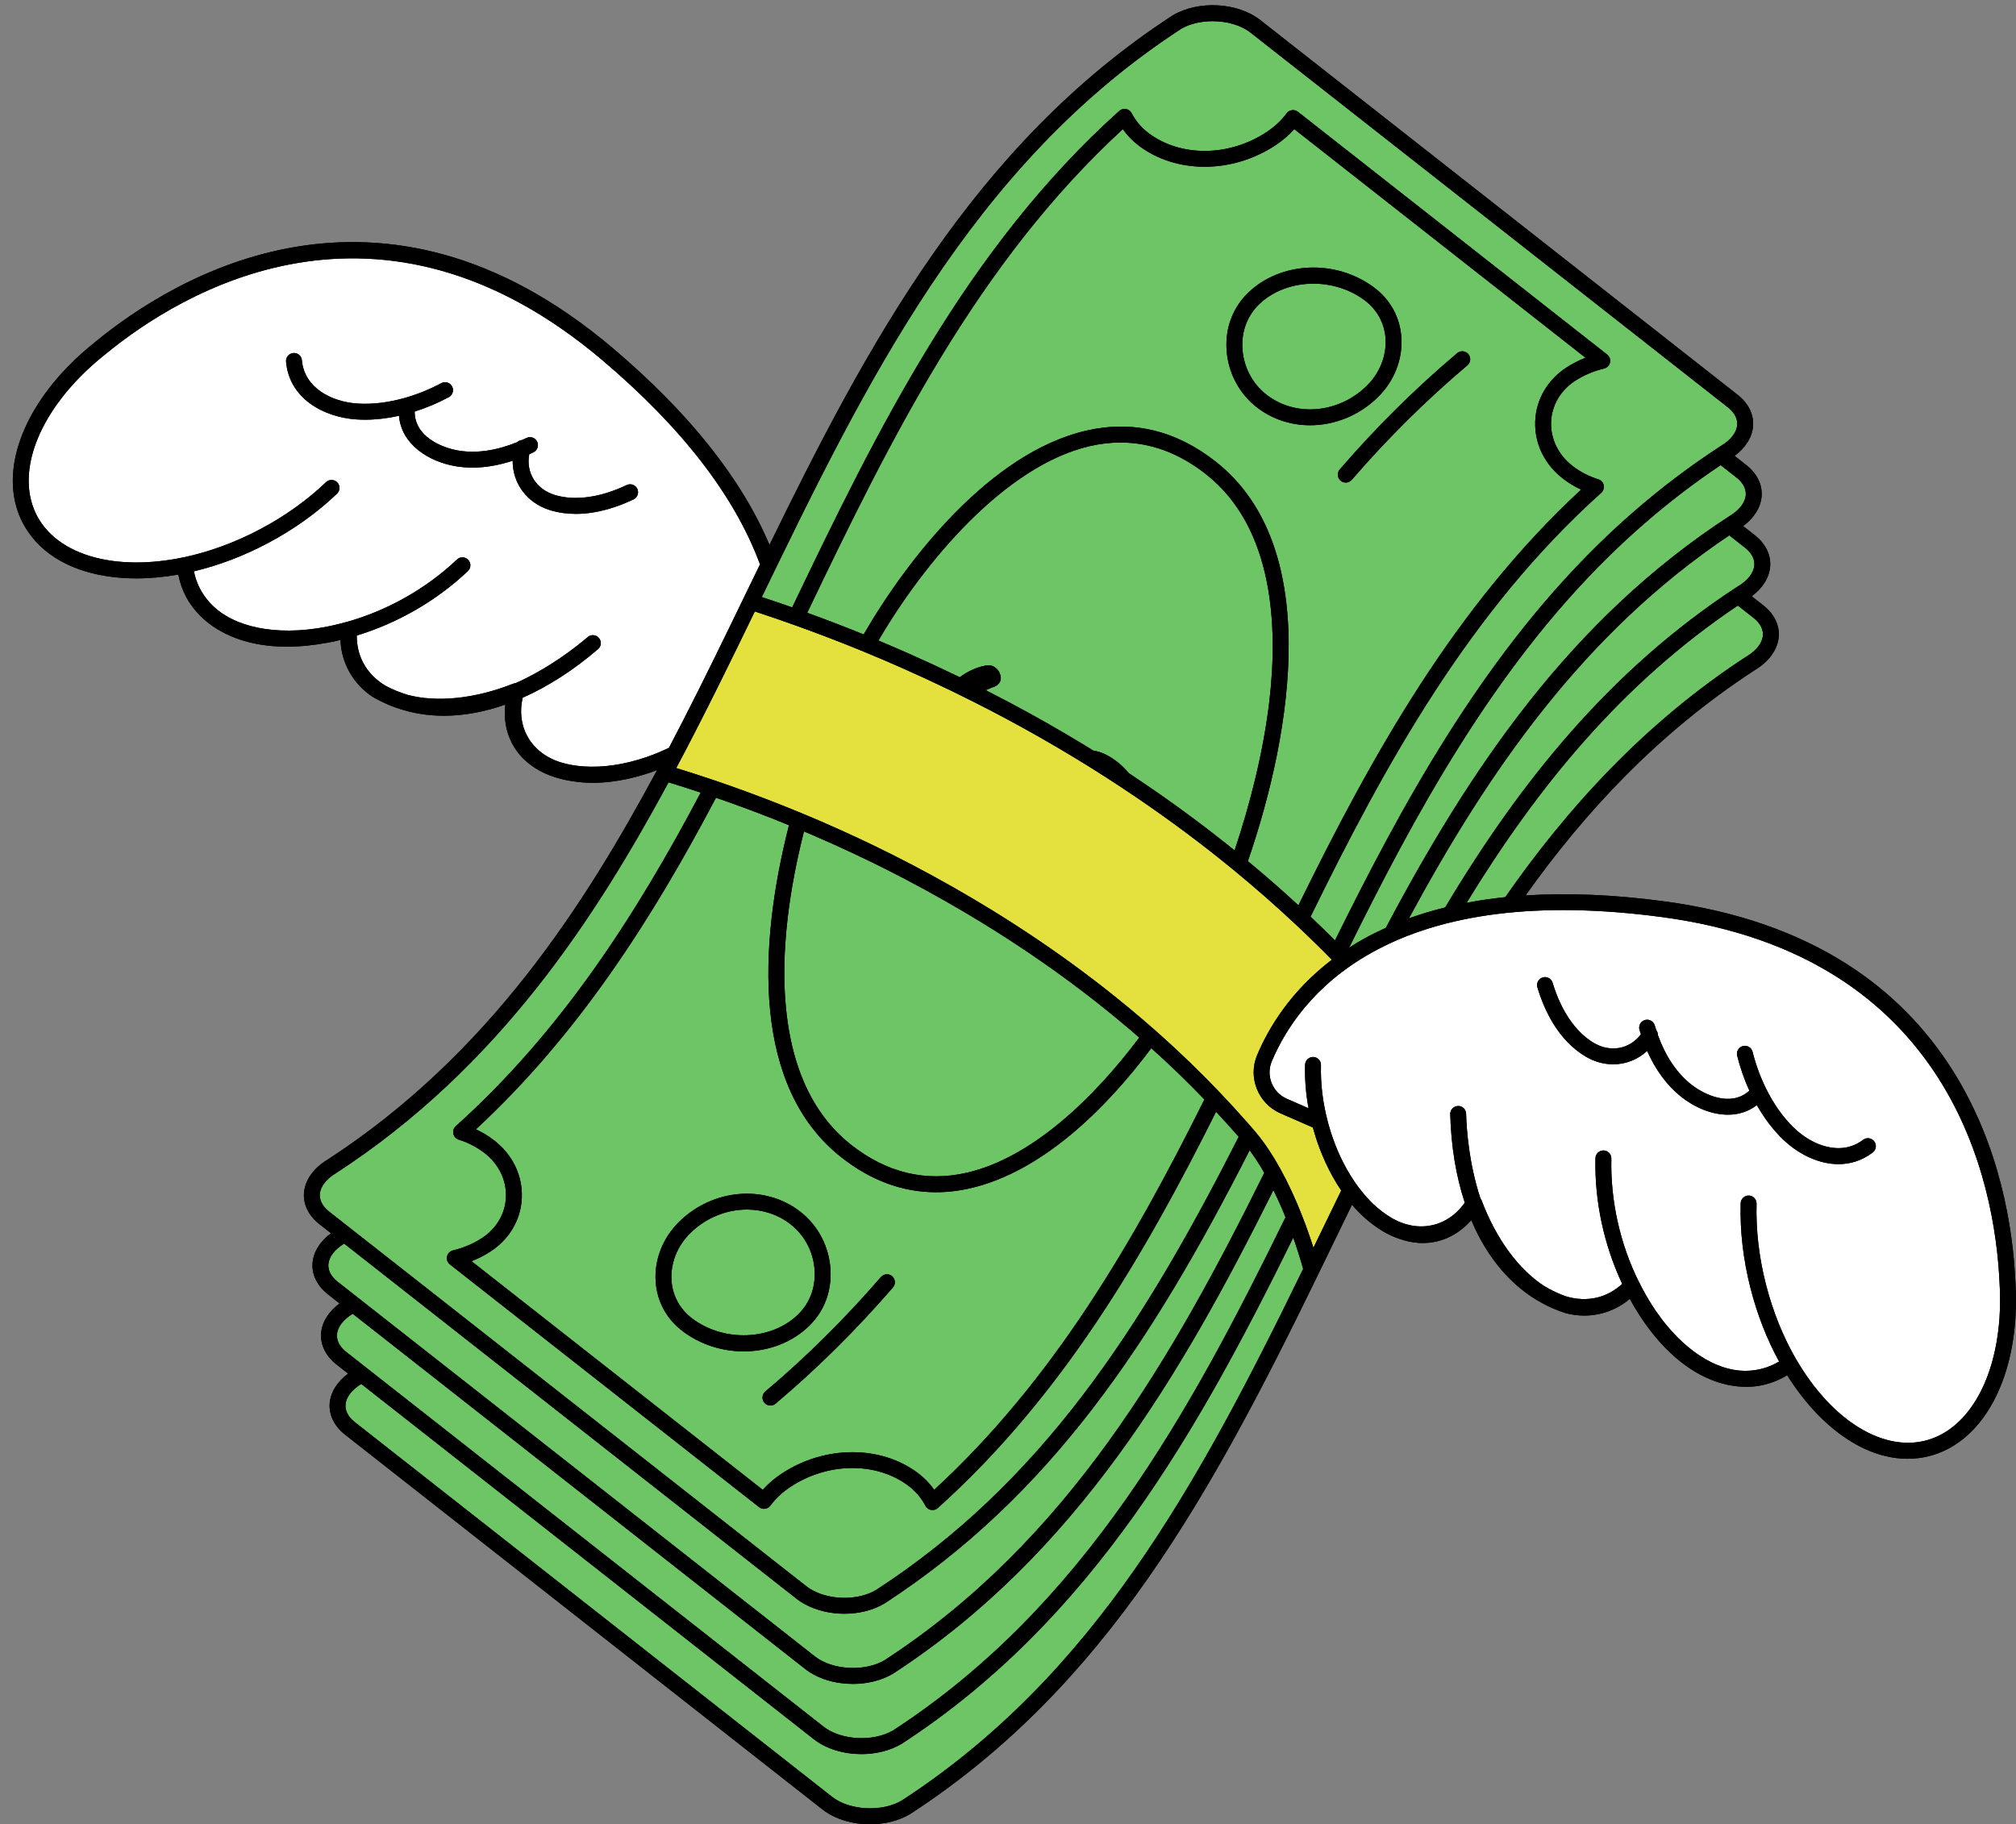
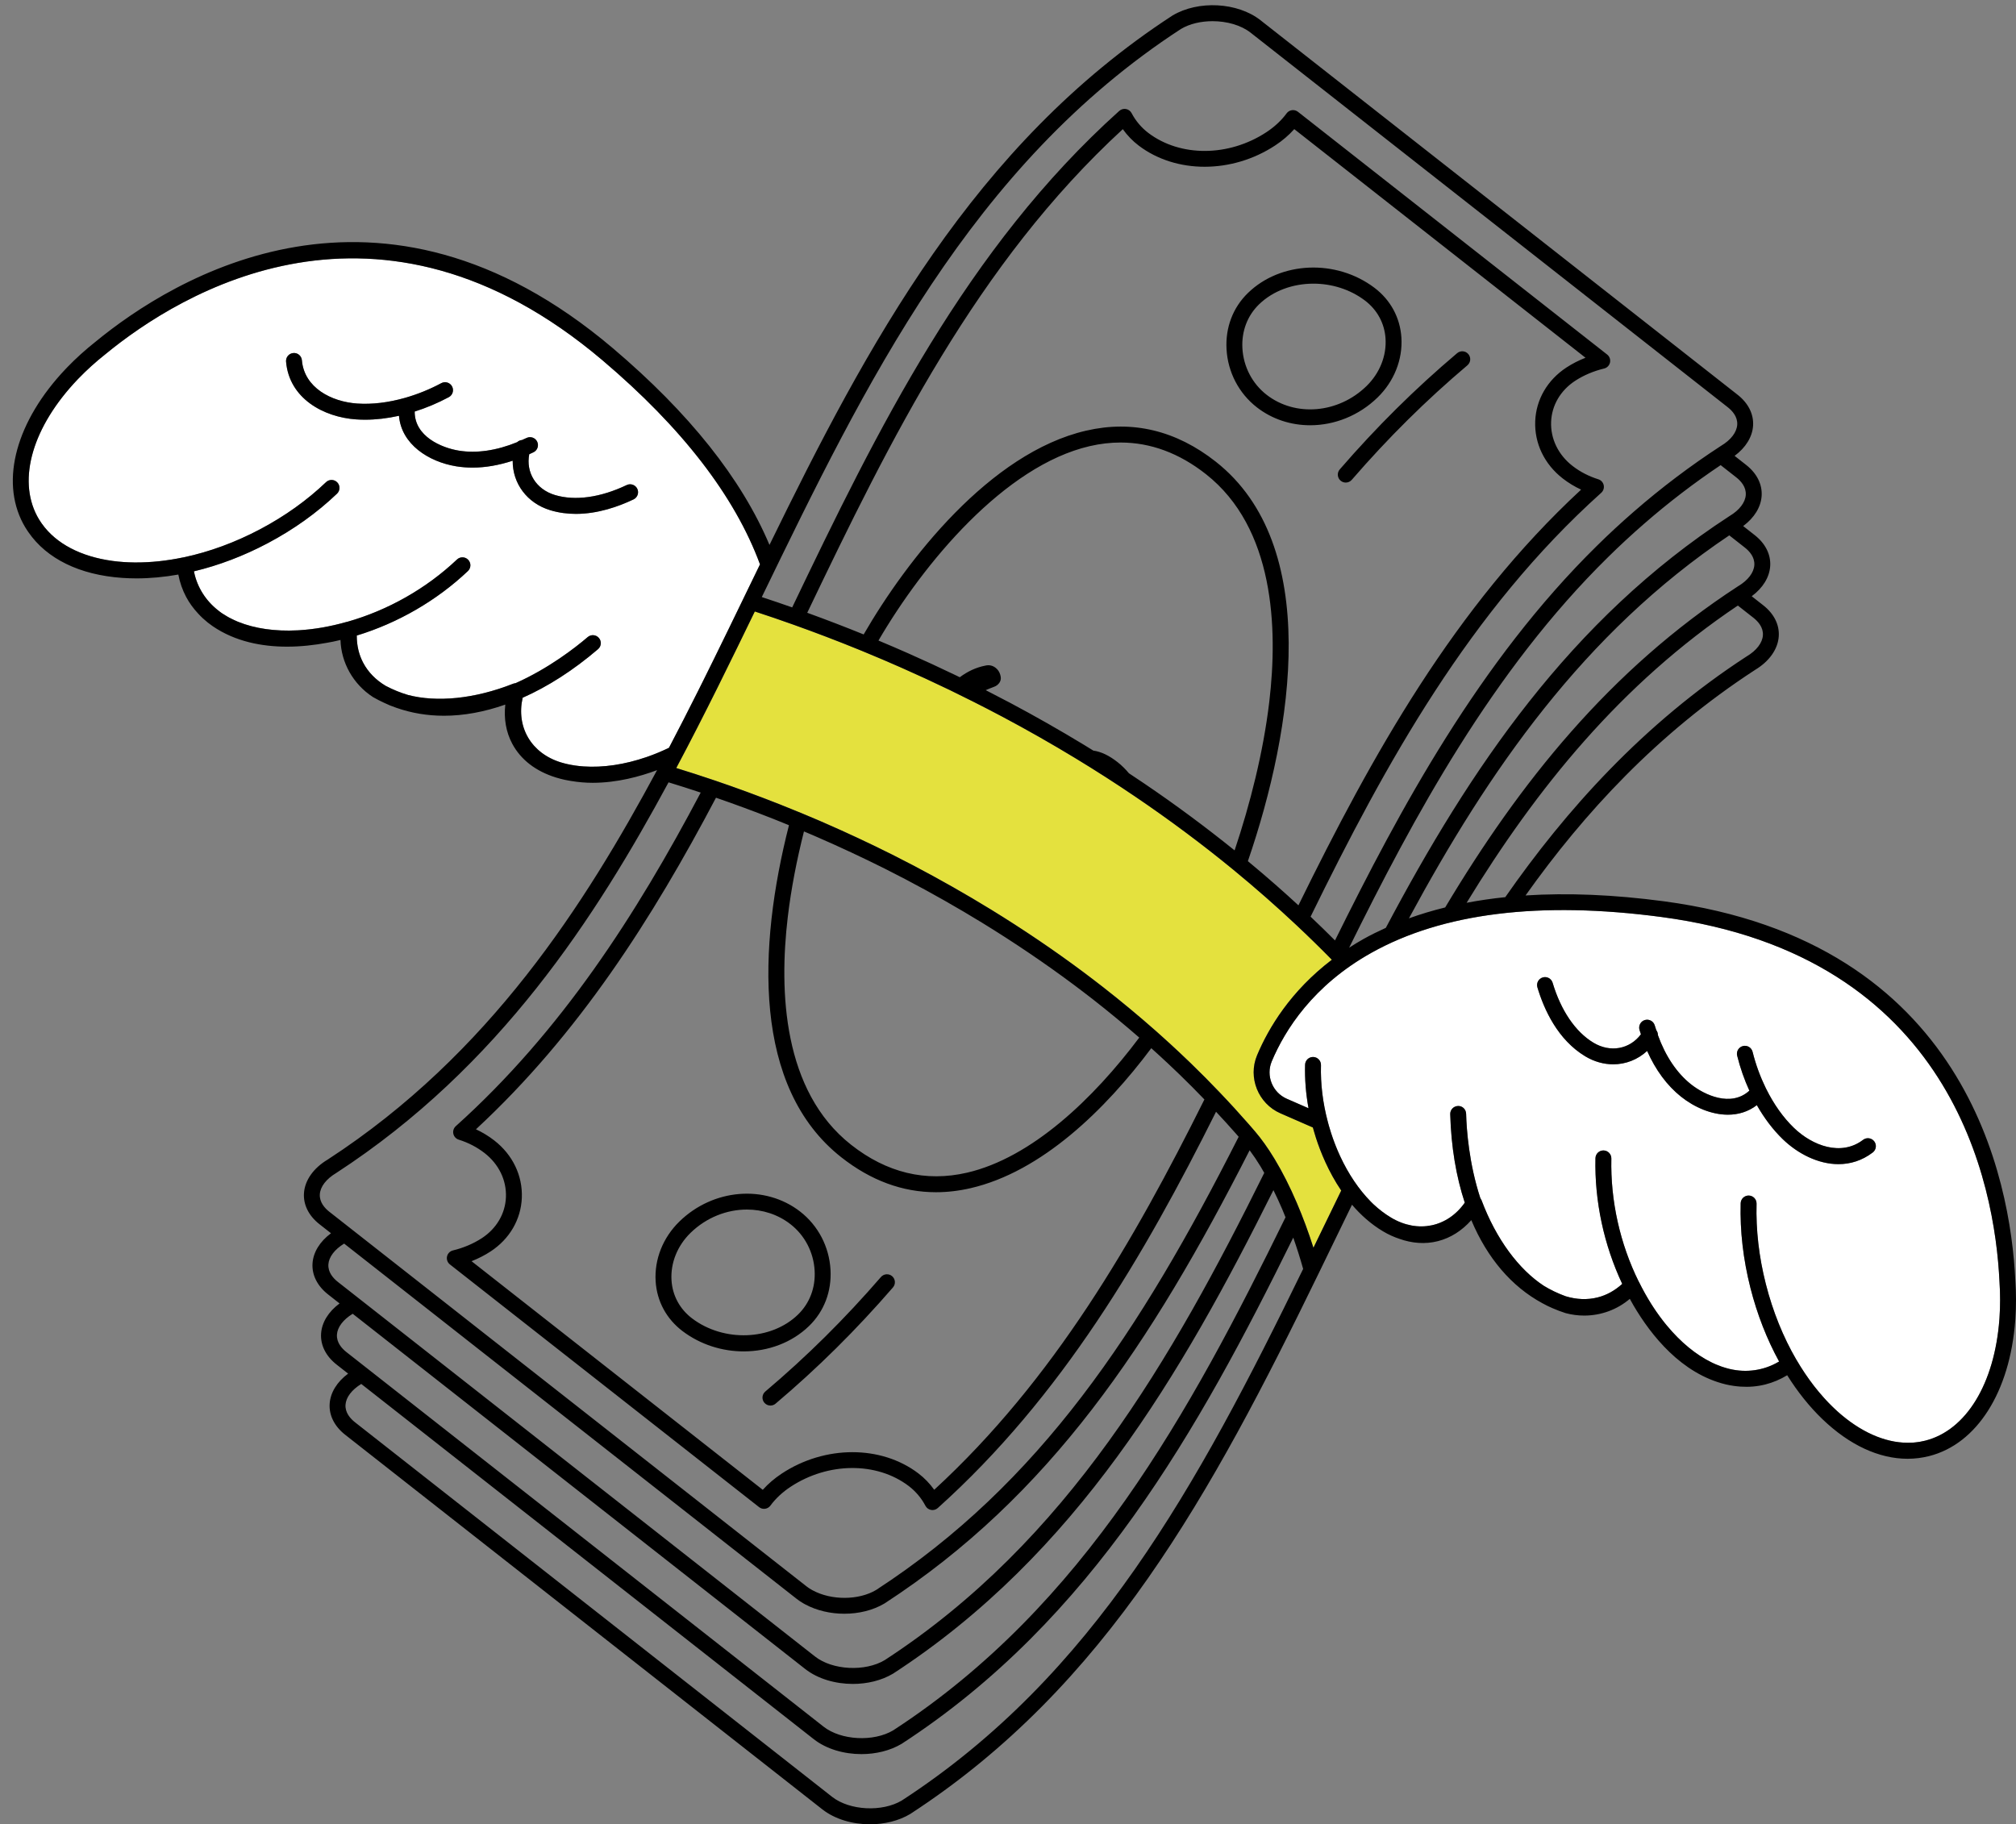
<svg xmlns="http://www.w3.org/2000/svg" height="455.3" preserveAspectRatio="xMidYMid meet" version="1.0" viewBox="-3.2 -1.3 503.2 455.3" width="503.2" zoomAndPan="magnify">
  <rect x="-3.2" y="-1.3" width="503.2" height="455.3" fill="#808080" stroke="none" />
  <g id="change1_1">
-     <path d="M499.844,327.846c-0.02,0.319-0.033,0.487-0.033,0.487c-1.342,17.839-9.573,30.804-21.479,33.824c0,0-0.001,0-0.001,0 c-1.772,0.45-3.576,0.671-5.396,0.672c-7.118,0-14.495-3.398-21.253-9.889c-3.245-3.117-6.197-6.82-8.795-10.963 c-1.713,1.045-3.534,1.816-5.437,2.298c-2.031,0.516-4.106,0.684-6.195,0.541c-0.015-0.001-0.029-0.002-0.044-0.003 c-0.289-0.02-0.578-0.045-0.867-0.077c-0.265-0.027-0.529-0.061-0.794-0.099c-0.022-0.003-0.043-0.006-0.065-0.01 c-0.643-0.093-1.286-0.208-1.927-0.362c-11.037-2.662-18.611-12.181-23.021-19.698c-0.32-0.546-0.627-1.1-0.932-1.656 c-3.148,2.687-7.192,4.174-11.377,4.174c-1.529,0-3.074-0.196-4.598-0.599c-0.033-0.009-0.066-0.018-0.098-0.029 c-1.11-0.356-2.191-0.767-3.246-1.228c-0.833-0.352-1.66-0.76-2.48-1.215c-7.744-4.171-13.803-11.327-17.764-20.751 c-2.354,2.65-5.188,4.446-8.354,5.249c-3.159,0.802-6.424,0.544-9.62-0.593c-1.367-0.455-2.73-1.069-4.069-1.867 c-3.035-1.81-5.589-4.123-7.736-6.634c-1.381,2.836-2.755,5.666-4.117,8.474c-1.39,2.865-2.779,5.73-4.173,8.593 c-26.766,54.987-52.915,103.101-101.984,135.011c-2.889,1.727-6.462,2.571-10.035,2.571c-4.38,0-8.762-1.267-11.896-3.725 l-38.699-30.381c-26.802-21.04-53.606-42.082-80.406-63.127c-2.681-2.106-4.056-4.852-3.872-7.732 c0.178-2.792,1.838-5.471,4.61-7.527l-2.875-2.257c-2.681-2.105-4.057-4.852-3.874-7.733c0.178-2.793,1.839-5.474,4.612-7.528 l-2.876-2.258c-2.681-2.105-4.057-4.852-3.874-7.733c0.178-2.793,1.839-5.474,4.612-7.528l-2.875-2.256 c-2.682-2.107-4.057-4.855-3.872-7.738c0.206-3.217,2.373-6.284,5.945-8.414c40.464-26.314,64.266-63.875,82.193-97.196 c-4.267,1.601-9.989,3.165-16.083,3.165c-1.791,0-3.613-0.157-5.439-0.466c-0.193-0.031-0.381-0.067-0.571-0.101 c-0.316-0.06-0.632-0.11-0.948-0.181c-0.716-0.154-1.405-0.34-2.078-0.543c-0.014-0.004-0.028-0.007-0.043-0.011 c-0.012-0.004-0.023-0.009-0.035-0.012c-5.028-1.538-8.832-4.439-10.976-8.485c-1.53-2.888-2.1-6.197-1.713-9.724 c-5.228,1.837-10.378,2.785-15.317,2.785c-4.127,0-8.102-0.663-11.86-1.98c-1.087-0.364-2.125-0.789-3.11-1.27 c-0.905-0.422-1.8-0.87-2.674-1.376c-0.029-0.016-0.058-0.035-0.087-0.053c-4.939-3.21-7.921-8.59-8.087-14.238 c-0.611,0.145-1.222,0.289-1.835,0.417c-0.345,0.072-0.72,0.133-1.076,0.201c-0.16,0.03-0.32,0.061-0.48,0.09 c-3.034,0.556-6.417,0.964-9.948,0.964c-6.256,0-12.902-1.252-18.548-5.102c-0.834-0.569-1.612-1.195-2.343-1.863 c-0.071-0.063-0.141-0.127-0.211-0.191c-0.389-0.365-0.761-0.745-1.118-1.136c-1.161-1.25-2.172-2.621-2.975-4.137 c-0.918-1.734-1.569-3.599-1.943-5.57c-3.55,0.63-7.051,0.957-10.445,0.957c-1.211,0-2.406-0.042-3.587-0.124 c-10.622-0.743-18.808-4.771-23.384-11.407c-0.076-0.109-0.151-0.217-0.225-0.327c-0.394-0.595-0.771-1.202-1.107-1.837 c-5.751-10.854-1.662-25.658,10.671-38.634l0.008,0.007c0.113-0.135,0.227-0.251,0.322-0.35c2.158-2.237,4.545-4.394,7.096-6.411 c19.396-15.934,70.86-47.728,129.074,1.597c19.071,16.159,32.177,32.632,39.131,49.13c24.361-49.87,51.055-99.931,100.606-132.152 c6.433-3.839,16.238-3.3,21.924,1.161l119.105,93.501c2.683,2.104,4.059,4.851,3.875,7.734c-0.178,2.794-1.838,5.474-4.612,7.528 l2.875,2.257c2.682,2.105,4.058,4.852,3.874,7.733c-0.178,2.794-1.838,5.474-4.612,7.529l2.874,2.256 c2.682,2.105,4.058,4.852,3.874,7.733c-0.178,2.795-1.839,5.476-4.614,7.531l2.875,2.257c2.682,2.1,4.06,4.845,3.878,7.726 c-0.203,3.209-2.358,6.27-5.914,8.405c-24.424,15.889-42.71,35.78-57.29,56.301c10.508-0.677,21.994-0.21,34.448,1.446 c75.635,10.056,86.602,69.546,87.806,94.658C500.052,321.524,500.055,324.741,499.844,327.846z" />
-   </g>
+     </g>
  <g id="change2_1">
-     <path d="M221.89,448.132c-4.905,2.93-13.027,2.505-17.381-0.909l-38.699-30.381 c-26.802-21.04-53.606-42.082-80.405-63.127c-1.147-0.901-2.489-2.389-2.363-4.359c0.118-1.85,1.53-3.725,3.929-5.205 l112.953,88.673c3.131,2.458,7.512,3.724,11.892,3.724c3.572,0,7.144-0.843,10.036-2.569 c47.629-30.971,74.133-78.429,97.749-126.355c0.907,2.571,1.736,5.193,2.47,7.812C295.684,369.596,269.838,416.948,221.89,448.132z M436.826,157.262c0.124-1.97-1.218-3.455-2.366-4.354l-3.89-3.054c-29.18,19.571-50.256,45.649-67.696,74.193 c3.108-0.592,6.325-1.061,9.648-1.406c15.033-21.575,34.393-43.278,60.215-60.071c0.021-0.014,0.043-0.027,0.065-0.041 C435.24,161.075,436.706,159.155,436.826,157.262z M434.688,139.745c0.125-1.971-1.216-3.459-2.364-4.36l-3.887-3.052 c-36.346,24.376-60.121,58.848-79.961,95.598c2.89-1.048,5.914-1.948,9.048-2.723c18.491-30.936,40.988-59.292,73.081-80.16 c0.021-0.014,0.043-0.027,0.065-0.04C433.102,143.556,434.567,141.637,434.688,139.745z M80.903,331.839 c-0.126,1.971,1.216,3.459,2.364,4.36l119.107,93.505c4.349,3.415,12.47,3.841,17.378,0.91 c47.788-31.078,74.121-79.499,97.919-128.059c-0.28-0.69-0.552-1.393-0.841-2.065c-0.701-1.638-1.431-3.203-2.177-4.715 c-22.93,45.976-49.189,90.938-94.939,120.688c-2.891,1.726-6.464,2.569-10.036,2.569c-4.38,0-8.76-1.266-11.891-3.723 L84.835,326.634C82.433,328.113,81.021,329.987,80.903,331.839z M432.551,122.227c0.125-1.971-1.216-3.459-2.364-4.36l-3.904-3.065 c-6.615,4.434-13.033,9.346-19.105,14.634c-3.08,2.677-6.101,5.473-8.982,8.313c-28.982,28.483-48.59,65.06-64.651,97.512 c1.151-0.74,2.333-1.47,3.586-2.172c1.79-1.003,3.662-1.919,5.576-2.787c20.934-39.535,45.979-76.903,85.761-102.772 c0.021-0.014,0.043-0.027,0.065-0.04C430.965,126.037,432.431,124.119,432.551,122.227z M78.766,314.321 c-0.126,1.971,1.216,3.459,2.364,4.36l119.107,93.506c4.349,3.414,12.471,3.839,17.378,0.909 c45.677-29.705,71.753-75.256,94.749-121.627c-0.271-0.474-0.54-0.957-0.815-1.413c-0.025-0.042-0.049-0.084-0.071-0.128 c-0.921-1.508-1.841-2.866-2.762-4.106c-24.67,48.445-49.855,86.278-91.137,113.125c-2.864,1.709-6.431,2.564-10.024,2.564 c-3.433,0-6.889-0.78-9.778-2.341c-0.139-0.068-0.279-0.143-0.418-0.231c-0.554-0.309-1.156-0.71-1.712-1.146 c-4.335-3.406-8.669-6.806-13.003-10.204c-4.759-3.743-9.523-7.482-14.281-11.216l-39.201-30.778 c-3.765-2.959-7.529-5.911-11.294-8.864l-1.135-0.889c-3.463-2.725-6.923-5.442-10.383-8.158l-23.654-18.568 C80.297,310.595,78.884,312.469,78.766,314.321z M186.945,147.736c2.559,0.84,5.093,1.7,7.588,2.579 c21.2-44.256,43.481-89.662,81.636-123.929c0.456-0.41,1.075-0.585,1.679-0.476c0.603,0.109,1.122,0.49,1.406,1.034 c1.003,1.92,2.449,3.629,4.182,4.943c7.983,6.053,20.102,5.973,29.473-0.199c0,0,0,0,0,0c2.016-1.326,3.757-2.95,5.033-4.695 c0.318-0.434,0.798-0.721,1.331-0.794c0.534-0.075,1.073,0.073,1.496,0.405l77.182,60.592c0.598,0.47,0.875,1.24,0.714,1.983 c-0.162,0.742-0.734,1.328-1.473,1.507c-2.644,0.638-5.151,1.704-7.25,3.083c-3.639,2.389-5.818,6.112-5.98,10.214 c-0.167,4.237,1.783,8.254,5.351,11.022c1.887,1.464,4.051,2.584,6.431,3.33c0.68,0.212,1.194,0.774,1.346,1.472 c0.152,0.697-0.083,1.421-0.613,1.898c-32.768,29.427-53.766,67.443-72.552,105.807c2.045,1.931,4.081,3.92,6.094,5.932 c16.2-32.731,35.996-69.63,65.395-98.523c2.937-2.896,6.02-5.749,9.161-8.478c6.884-5.996,14.204-11.524,21.756-16.431 c0.021-0.015,0.043-0.027,0.065-0.041c2.434-1.451,3.899-3.37,4.02-5.263c0.126-1.972-1.217-3.459-2.365-4.36L308.944,6.847 c-2.405-1.886-5.961-2.861-9.49-2.861c-2.855,0-5.692,0.637-7.886,1.946C239.265,39.944,212.655,94.73,186.945,147.736z M76.631,296.8c-0.126,1.973,1.215,3.462,2.363,4.364l29.808,23.398c3.461,2.718,6.923,5.434,10.384,8.159l1.133,0.887 c3.766,2.953,7.531,5.906,11.296,8.866l39.2,30.777c4.758,3.734,9.523,7.475,14.281,11.216c4.333,3.398,8.668,6.797,13.003,10.205 c0.395,0.31,0.827,0.598,1.282,0.854c0.041,0.018,0.203,0.109,0.243,0.131c4.685,2.552,11.502,2.52,15.856-0.078 c40.922-26.615,65.856-64.493,90.494-113.121c-0.073-0.084-0.144-0.167-0.217-0.251l-0.249-0.287 c-1.708-1.95-3.443-3.849-5.179-5.709c-17.967,35.929-38.478,71.093-69.454,98.912c-0.367,0.329-0.84,0.508-1.326,0.508 c-0.117,0-0.235-0.011-0.353-0.032c-0.603-0.109-1.122-0.49-1.406-1.034c-1.002-1.918-2.449-3.627-4.183-4.943 c-7.981-6.053-20.101-5.972-29.472,0.199c-2.017,1.328-3.758,2.952-5.035,4.696c-0.318,0.434-0.798,0.72-1.331,0.793 c-0.533,0.075-1.073-0.073-1.495-0.405l-77.182-60.591c-0.598-0.47-0.875-1.24-0.714-1.983c0.162-0.742,0.734-1.327,1.473-1.507 c2.642-0.637,5.149-1.704,7.251-3.083c3.638-2.39,5.819-6.113,5.98-10.216c0.167-4.237-1.783-8.253-5.351-11.021 c-1.889-1.465-4.053-2.585-6.431-3.33c-0.681-0.212-1.195-0.774-1.346-1.472c-0.152-0.697,0.083-1.421,0.613-1.898 c26.32-23.636,45.045-52.816,61.131-83.265c-2.671-0.888-5.352-1.744-8.027-2.558c-18.093,33.471-42.154,70.984-82.959,97.518 C78.217,292.991,76.753,294.908,76.631,296.8z M189.936,203.151c1.246,0.49,2.521,1.015,3.793,1.535 c-7.764,30.462-9.107,65.427,13.045,82.875c7.381,5.814,15.305,8.736,23.648,8.736c2.837,0,5.723-0.338,8.652-1.015 c17.727-4.098,33.631-19.614,45.091-34.938c1.395,1.249,2.801,2.536,4.189,3.84c0.769,0.715,1.532,1.445,2.314,2.198 c0.199,0.187,0.404,0.386,0.605,0.58l0.078,0.076c2.041,1.971,4.073,4.025,6.074,6.106c-17.61,35.346-37.584,69.982-67.439,97.426 c-1.107-1.558-2.456-2.954-3.979-4.11c-9.298-7.051-23.301-7.034-34.052,0.047c-1.821,1.198-3.417,2.564-4.763,4.072l-72.691-57.066 c1.71-0.67,3.326-1.497,4.783-2.453c4.724-3.102,7.555-7.978,7.768-13.378c0.218-5.533-2.291-10.749-6.884-14.313 c-1.405-1.09-2.934-2.019-4.568-2.78c25.693-23.796,44.077-52.705,59.915-82.768C180.231,199.449,185.07,201.233,189.936,203.151z M187.587,348.842c0.393,0.464,0.952,0.703,1.516,0.703c0.452,0,0.908-0.154,1.28-0.469c10.486-8.866,20.071-18.357,29.303-29.017 c0.717-0.828,0.627-2.082-0.201-2.799c-0.829-0.719-2.082-0.626-2.799,0.201c-9.096,10.504-18.538,19.854-28.865,28.585 C186.985,346.753,186.88,348.006,187.587,348.842z M166.402,303.589c-4.126,4.017-6.295,9.462-5.952,14.938 c0.312,4.983,2.702,9.403,6.73,12.448c4.476,3.382,9.905,5.052,15.251,5.052c6.052,0,11.999-2.141,16.335-6.36 c3.739-3.638,5.633-8.614,5.332-14.011c-0.32-5.742-3.079-11.035-7.57-14.524C187.773,294.336,174.822,295.39,166.402,303.589z M320.89,224.683c-1.665-1.534-3.336-3.05-4.981-4.498c-0.206-0.192-0.411-0.369-0.641-0.569c-2.246-1.975-4.549-3.936-6.991-5.961 c11.434-33.276,18.384-78.921-8.006-99.708c-9.921-7.815-20.807-10.424-32.36-7.752c-24.042,5.558-44.765,32.245-55.537,50.867 c-4.602-1.871-9.329-3.683-14.083-5.408c20.648-43.097,42.363-87.252,78.768-120.715c1.108,1.559,2.456,2.955,3.979,4.11 c9.299,7.051,23.302,7.031,34.053-0.046c1.821-1.198,3.416-2.564,4.763-4.073l72.691,57.067c-1.711,0.67-3.326,1.497-4.782,2.453 c-4.723,3.101-7.554,7.976-7.768,13.376c-0.218,5.533,2.291,10.75,6.883,14.313c1.405,1.09,2.933,2.019,4.568,2.78 C359.811,150.22,339.253,187.27,320.89,224.683z M363.069,89.885c0.837-0.707,0.942-1.96,0.234-2.796 c-0.708-0.836-1.959-0.942-2.796-0.234c-10.487,8.866-20.072,18.358-29.303,29.017c-0.717,0.828-0.627,2.082,0.201,2.799 c0.375,0.326,0.838,0.484,1.298,0.484c0.556,0,1.109-0.233,1.501-0.685C343.299,107.968,352.741,98.617,363.069,89.885z M310.517,100.377c3.866,3.003,8.55,4.474,13.302,4.474c6.007,0,12.122-2.351,16.823-6.93c4.126-4.017,6.295-9.462,5.952-14.937 c-0.312-4.984-2.702-9.404-6.73-12.448c-9.545-7.212-23.42-6.637-31.586,1.308c-3.739,3.637-5.633,8.613-5.332,14.009 C303.266,91.595,306.026,96.889,310.517,100.377z M200.908,207.705c-0.437-0.192-0.869-0.381-1.293-0.562 c-0.724-0.311-1.43-0.604-2.144-0.905c-1.773,7.023-3.2,14.265-4.045,21.411c-2.189,18.507-1.223,43.383,15.804,56.795 c8.899,7.01,18.64,9.358,28.951,6.972c16.083-3.718,31.529-18.432,42.982-33.719c-3.711-3.229-7.573-6.423-11.518-9.505 c-1.6-1.247-3.208-2.469-4.809-3.67c-7.184-5.36-14.857-10.552-22.803-15.432c-1.569-0.964-3.136-1.901-4.683-2.816 c-6.303-3.721-12.885-7.312-19.56-10.673C212.233,212.818,206.552,210.161,200.908,207.705z M304.96,210.969 c3.851-11.494,7.162-24.455,8.658-37.108c2.188-18.508,1.223-43.384-15.803-56.796c-6.678-5.261-13.823-7.905-21.318-7.905 c-2.526,0-5.091,0.299-7.692,0.901c-21.28,4.92-41.475,29.21-52.737,48.527c2.578,1.078,5.023,2.128,7.404,3.182 c3.936,1.738,7.998,3.615,12.071,5.577c0.27,0.131,0.544,0.271,0.814,0.403c1.998-1.484,4.098-2.452,6.311-2.888 c0.99-0.246,1.877-0.068,2.655,0.546c0.539,0.423,0.915,0.976,1.126,1.659c0.218,0.683,0.212,1.249-0.007,1.713 c-0.321,0.689-0.881,1.16-1.666,1.413c-0.676,0.245-1.315,0.508-1.938,0.78c1.963,0.998,4.014,2.063,6.124,3.181 c6.207,3.3,12.386,6.815,18.366,10.445c0.794,0.481,1.581,0.971,2.371,1.459c1.915,0.265,3.922,1.212,6.026,2.866 c1.069,0.837,2.01,1.778,2.859,2.795c1.272,0.838,2.532,1.68,3.778,2.525C290.171,199.531,297.748,205.157,304.96,210.969z M306.908,85.631c0.256,4.596,2.458,8.828,6.043,11.612c7.199,5.59,17.913,4.661,24.923-2.165c3.295-3.209,5.03-7.527,4.76-11.847 c-0.238-3.81-2.072-7.196-5.162-9.53c-3.717-2.809-8.317-4.196-12.841-4.196c-5.074,0-10.051,1.744-13.585,5.182 C308.142,77.511,306.673,81.398,306.908,85.631z M194.094,304.266c-3.152-2.447-6.979-3.646-10.873-3.646 c-5,0-10.11,1.974-14.05,5.811c-3.295,3.209-5.03,7.528-4.76,11.848c0.238,3.809,2.072,7.195,5.162,9.529 c7.887,5.959,19.742,5.518,26.426-0.986c2.904-2.825,4.374-6.713,4.138-10.946C199.88,311.281,197.678,307.05,194.094,304.266 L194.094,304.266z" fill="#6EC565" />
-   </g>
+     </g>
  <g id="change3_1">
    <path d="M326.576,306.162c-0.645,1.33-1.29,2.66-1.936,3.991c-1.229-3.865-2.641-7.676-4.162-11.226 c-1.705-3.986-3.557-7.644-5.504-10.877c-0.055-0.1-0.11-0.187-0.146-0.24c-1.559-2.566-3.175-4.832-4.763-6.684 c-0.049-0.061-0.101-0.12-0.209-0.243c-0.364-0.426-0.732-0.852-1.098-1.274l-0.256-0.295c-2.386-2.725-4.819-5.386-7.228-7.903 c-2.343-2.466-4.754-4.897-7.164-7.226l-0.076-0.074c-0.215-0.208-0.435-0.421-0.63-0.605c-0.78-0.753-1.56-1.498-2.34-2.223 c-1.459-1.37-2.946-2.732-4.402-4.032c-0.374-0.342-0.753-0.676-1.129-1.01l-0.357-0.317c-4.188-3.695-8.591-7.349-13.089-10.862 c-1.621-1.263-3.248-2.501-4.873-3.718c-7.283-5.435-15.056-10.696-23.102-15.635c-1.586-0.977-3.173-1.924-4.74-2.852 c-6.382-3.767-13.042-7.401-19.799-10.802c-5.624-2.817-11.37-5.506-17.074-7.987c-0.443-0.195-0.885-0.388-1.319-0.574 c-1.454-0.624-2.888-1.228-4.309-1.818c-1.855-0.769-3.682-1.51-5.479-2.218c-5.467-2.156-10.912-4.155-16.186-5.944 c-0.029-0.01-0.057-0.019-0.086-0.027c-3.154-1.072-6.347-2.105-9.524-3.081c7.114-13.365,13.957-27.424,19.608-39.078 c3.275,1.069,6.526,2.181,9.687,3.312c5.449,1.944,10.88,4.017,16.133,6.155l0.599,0.245c0.278,0.113,0.557,0.227,0.851,0.35 c3.342,1.378,6.414,2.689,9.395,4.008c3.898,1.722,7.92,3.58,11.951,5.52c1.949,0.944,3.911,1.914,5.891,2.915 c2.338,1.175,4.826,2.462,7.393,3.822c6.139,3.265,12.251,6.741,18.168,10.334c5.076,3.079,10.077,6.288,14.865,9.537 c8.514,5.765,16.772,11.921,24.541,18.298c2.819,2.318,5.426,4.533,8.013,6.807c0.176,0.153,0.347,0.3,0.557,0.494 c2.304,2.028,4.624,4.135,6.9,6.269l0.296,0.276c2.955,2.771,5.886,5.636,8.716,8.52c0.024,0.024,0.048,0.049,0.072,0.074 c-10.287,7.849-15.772,16.975-18.654,23.825c-2.344,5.573,0.268,12.081,5.824,14.509l8.095,3.536 c0.007,0.027,0.016,0.053,0.023,0.08c0.082,0.298,0.171,0.595,0.258,0.892c0.116,0.398,0.234,0.795,0.358,1.187 c0.048,0.152,0.089,0.304,0.138,0.456c1.105,3.413,3.083,8.375,6.302,13.127C329.894,299.323,328.228,302.757,326.576,306.162z" fill="#E4E13E" />
  </g>
  <g id="change4_1">
    <path d="M7.054,129.136c0.069,0.103,0.14,0.204,0.212,0.305c3.564,5.014,9.799,8.21,17.607,9.269 c0.043,0.006,0.085,0.012,0.129,0.018c1.69,0.224,3.455,0.345,5.28,0.366c0.119,0.002,0.239,0.002,0.359,0.002 c3.757,0.016,7.767-0.396,11.94-1.272c0.025-0.005,0.05-0.004,0.074-0.008c0.017-0.003,0.033-0.007,0.05-0.009 c6.336-1.345,12.815-3.714,19.069-7.028c6.163-3.266,11.684-7.212,16.407-11.728c0.792-0.759,2.048-0.73,2.805,0.063 c0.757,0.792,0.729,2.048-0.063,2.805c-4.987,4.769-10.805,8.93-17.291,12.367c-6.026,3.192-12.268,5.556-18.428,7.024 c0.003,0.017,0.004,0.034,0.007,0.051c0.013,0.068,0.033,0.132,0.047,0.2c0.789,3.733,2.894,7.068,5.969,9.48 c0.318,0.247,0.628,0.5,0.966,0.73c0.204,0.138,0.417,0.255,0.624,0.385c0.388,0.243,0.776,0.487,1.188,0.708 c0.155,0.084,0.315,0.156,0.472,0.236c0.524,0.265,1.056,0.523,1.614,0.753c0.054,0.023,0.109,0.044,0.163,0.066 c4.141,1.678,9.193,2.41,14.783,2.121c0.142-0.008,0.285-0.013,0.425-0.022c0.808-0.049,1.628-0.122,2.457-0.214 c0.191-0.021,0.38-0.044,0.568-0.066c0.849-0.104,1.706-0.225,2.574-0.374c0.08-0.014,0.159-0.027,0.238-0.041 c0.93-0.163,1.869-0.353,2.817-0.568c0.082-0.018,0.164-0.037,0.246-0.056c0.995-0.231,1.999-0.487,3.011-0.775 c0.043-0.012,0.088-0.011,0.132-0.021c10.126-2.875,19.708-8.299,27.356-15.544c0.795-0.754,2.051-0.722,2.805,0.077 c0.754,0.795,0.72,2.051-0.076,2.805c-7.789,7.378-17.474,12.966-27.744,16.099c-0.004,2.483,0.531,4.766,1.606,6.797 c1.26,2.379,3.176,4.301,5.596,5.75c1.849,0.976,3.716,1.731,5.588,2.284c7.16,1.869,16.562,1.024,26.262-2.815 c0.029-0.012,0.06-0.016,0.089-0.026c0.036-0.012,0.073-0.022,0.111-0.032c0.09-0.025,0.179-0.045,0.271-0.057 c0.028-0.004,0.057-0.006,0.085-0.008c0.008-0.001,0.015-0.002,0.023-0.002c8.287-3.691,14.918-8.864,18.01-11.509 c0.833-0.712,2.085-0.615,2.798,0.218c0.712,0.832,0.615,2.085-0.218,2.797c-6.187,5.292-12.532,9.342-18.814,12.126 c-1.656,7.328,2.146,13.872,9.558,16.144c0.514,0.158,1.032,0.287,1.549,0.409c1.27,0.288,2.622,0.49,4.058,0.591 c4.933,0.344,10.343-0.473,15.744-2.333c0.082-0.029,0.164-0.057,0.245-0.086c0.362-0.127,0.723-0.259,1.084-0.395 c0.155-0.058,0.31-0.117,0.46-0.175c0.328-0.127,0.655-0.258,0.982-0.393c0.128-0.053,0.262-0.106,0.386-0.158 c0.431-0.181,0.862-0.369,1.292-0.564c0.394-0.178,0.779-0.367,1.167-0.553c2.444-4.654,4.848-9.364,7.173-14.002 c0.459-0.916,0.916-1.83,1.369-2.739c0.906-1.819,1.798-3.622,2.674-5.402c2.629-5.339,5.114-10.466,7.391-15.161l0.909-1.875 c1.066-2.197,2.134-4.397,3.204-6.599c-6.269-17.004-19.444-34.104-39.331-50.954C91.234,41.222,41.805,71.754,23.15,87.081 c-2.443,1.932-4.699,3.97-6.735,6.081l-0.009,0.009l-0.29,0.301C4.99,105.178,1.142,118.223,6.069,127.521 C6.365,128.08,6.7,128.615,7.054,129.136z M70.011,86.822c1.094-0.108,2.052,0.718,2.145,1.81c0.582,6.852,7.36,10.36,13.82,10.797 c3.733,0.252,7.751-0.247,11.799-1.387c0.09-0.032,0.181-0.058,0.276-0.077c2.986-0.863,5.986-2.065,8.9-3.625 c0.966-0.519,2.169-0.153,2.686,0.812c0.518,0.966,0.154,2.168-0.812,2.686c-2.782,1.49-5.646,2.683-8.517,3.593 c-0.041,6.227,6.734,9.051,10.987,9.748c4.447,0.731,9.451-0.002,14.597-2.113c0.326-0.304,0.744-0.495,1.193-0.53 c0.38-0.171,0.759-0.328,1.14-0.514c0.985-0.481,2.173-0.071,2.653,0.915c0.48,0.985,0.071,2.173-0.914,2.653 c-0.354,0.173-0.708,0.325-1.062,0.486c-0.875,4.579,1.697,8.766,6.412,10.187c5.018,1.514,11.38,0.63,17.913-2.488 c0.99-0.471,2.173-0.052,2.645,0.936c0.472,0.989,0.053,2.173-0.937,2.645c-3.792,1.809-8.945,3.617-14.393,3.617 c-2.101,0-4.246-0.268-6.374-0.91c-5.852-1.764-9.451-6.745-9.398-12.363c-3.431,1.133-6.807,1.721-10.025,1.721 c-1.397,0-2.763-0.109-4.093-0.326c-6.843-1.122-13.68-5.485-14.263-12.609c-2.867,0.635-5.708,0.977-8.446,0.977 c-0.753,0-1.498-0.024-2.234-0.075c-8.151-0.551-16.725-5.224-17.506-14.42C68.109,87.875,68.919,86.915,70.011,86.822z M411.507,227.596c-30.279-4.025-54.65-1.011-72.436,8.955c-14.54,8.149-21.532,19.224-24.837,27.08 c-1.507,3.584,0.177,7.771,3.755,9.334l5.418,2.367c-0.661-3.635-0.954-7.269-0.855-10.865c0.03-1.077,0.912-1.93,1.982-1.93 c0.018,0,0.037,0,0.055,0.001c1.095,0.03,1.959,0.943,1.929,2.037c-0.129,4.679,0.455,9.435,1.718,14.176 c0.08,0.302,0.159,0.605,0.244,0.903c0.172,0.605,0.353,1.21,0.548,1.814c0.139,0.431,0.283,0.857,0.431,1.28 c0.065,0.187,0.139,0.384,0.209,0.577c0.094,0.259,0.189,0.516,0.286,0.771c0.081,0.211,0.166,0.427,0.252,0.645 c0.108,0.272,0.217,0.541,0.329,0.809c0.069,0.167,0.14,0.335,0.213,0.504c0.163,0.379,0.328,0.754,0.499,1.124 c0.02,0.044,0.04,0.088,0.061,0.133c2.083,4.492,4.702,8.333,7.598,11.283c0.146,0.146,0.288,0.295,0.437,0.439 c0.113,0.111,0.228,0.218,0.342,0.326c1.313,1.22,2.756,2.337,4.347,3.286c6.656,3.969,14.056,2.401,18.378-3.741 c-2.153-6.526-3.404-13.952-3.632-22.092c-0.031-1.095,0.832-2.007,1.928-2.038c1.103-0.07,2.008,0.832,2.039,1.928 c0.114,4.065,0.728,12.448,3.55,21.066c0.017,0.021,0.033,0.042,0.048,0.064c0.089,0.124,0.159,0.258,0.217,0.397 c0.009,0.021,0.025,0.038,0.033,0.06c3.665,9.774,9.354,17.315,15.549,21.367c1.664,1.014,3.474,1.889,5.435,2.603 c2.697,0.821,5.408,0.952,8.016,0.289c2.228-0.566,4.279-1.701,6.117-3.37c-4.569-9.715-6.926-20.645-6.683-31.372 c0.024-1.08,0.908-1.94,1.983-1.94c0.015,0,0.031,0,0.046,0.001c1.096,0.024,1.964,0.933,1.939,2.028 c-0.238,10.532,2.17,21.275,6.833,30.71c0.023,0.04,0.055,0.074,0.075,0.115c0.454,0.92,0.924,1.814,1.408,2.685 c0.077,0.137,0.154,0.274,0.231,0.411c0.441,0.78,0.893,1.54,1.356,2.278c0.077,0.122,0.155,0.245,0.235,0.37 c0.151,0.237,0.304,0.47,0.457,0.702c0.155,0.235,0.313,0.471,0.477,0.711c0.095,0.14,0.191,0.277,0.288,0.415 c0.206,0.296,0.419,0.595,0.639,0.897c0.086,0.118,0.172,0.234,0.258,0.35c0.217,0.292,0.442,0.587,0.671,0.882 c0.116,0.149,0.232,0.299,0.349,0.446c0.179,0.226,0.367,0.453,0.554,0.68c3.458,4.179,7.285,7.326,11.199,9.234 c0.09,0.043,0.179,0.089,0.269,0.131c0.274,0.13,0.549,0.253,0.824,0.37c0.44,0.185,0.885,0.362,1.34,0.52 c0.113,0.04,0.226,0.076,0.34,0.114c0.544,0.179,1.094,0.344,1.657,0.481c0.034,0.008,0.067,0.014,0.101,0.022 c4.185,0.993,8.479,0.356,12.074-1.732c0.066-0.039,0.135-0.071,0.201-0.111c0.013-0.008,0.024-0.017,0.037-0.025 c-3.046-5.551-5.48-11.766-7.158-18.376c-1.805-7.114-2.624-14.22-2.436-21.12c0.029-1.077,0.912-1.93,1.982-1.93 c0.018,0,0.037,0,0.055,0.001c1.095,0.03,1.959,0.942,1.929,2.037c-0.178,6.535,0.6,13.275,2.315,20.034 c1.746,6.88,4.348,13.288,7.616,18.899c0.013,0.02,0.03,0.036,0.042,0.057c1.347,2.307,2.787,4.445,4.297,6.404 c0.056,0.073,0.112,0.145,0.169,0.217c0.771,0.989,1.56,1.928,2.364,2.822c0.212,0.235,0.425,0.469,0.64,0.699 c0.183,0.196,0.366,0.39,0.551,0.581c0.302,0.311,0.606,0.616,0.913,0.916c0.257,0.25,0.515,0.494,0.773,0.735 c0.193,0.18,0.387,0.36,0.581,0.534c0.26,0.233,0.52,0.461,0.782,0.684c0.083,0.071,0.167,0.14,0.25,0.21 c5.631,4.717,11.718,7.167,17.47,6.855c0.11-0.006,0.22-0.008,0.329-0.016c0.21-0.015,0.418-0.04,0.627-0.062 c0.238-0.027,0.476-0.056,0.713-0.092c0.157-0.024,0.314-0.047,0.47-0.075c0.406-0.073,0.81-0.155,1.212-0.257 c10.2-2.588,17.289-14.193,18.5-30.289c0.001-0.008,0.001-0.016,0.002-0.025l0.027-0.4c0-0.004,0.001-0.009,0.001-0.013 c0.2-2.93,0.196-5.971-0.009-9.037C494.716,294.394,484.18,237.258,411.507,227.596z M464.24,286.375 c-2.683,2.044-5.618,2.911-8.548,2.911c-5.087,0-10.161-2.613-13.891-6.212c-2.458-2.373-4.637-5.268-6.488-8.514 c-2.176,1.67-4.669,2.383-7.223,2.383c-4.104,0-8.363-1.841-11.708-4.505c-3.485-2.775-6.352-6.666-8.449-11.409 c-2.358,2.173-5.351,3.338-8.467,3.338c-2.343,0-4.749-0.649-6.995-2.003c-6.839-4.121-10.263-11.635-11.931-17.212 c-0.314-1.05,0.283-2.156,1.333-2.47c1.05-0.32,2.156,0.282,2.469,1.332c2.074,6.936,5.689,12.246,10.177,14.951 c4.221,2.545,9.055,1.638,11.862-2.091c-0.118-0.37-0.249-0.728-0.358-1.106c-0.305-1.052,0.301-2.153,1.353-2.458 c1.052-0.304,2.153,0.301,2.458,1.353c0.118,0.408,0.257,0.795,0.385,1.193c0.273,0.356,0.412,0.791,0.406,1.235 c1.889,5.232,4.705,9.435,8.229,12.241c3.369,2.684,10.005,5.812,14.594,1.611c-1.252-2.739-2.283-5.669-3.046-8.732 c-0.265-1.064,0.383-2.14,1.446-2.405c1.063-0.27,2.14,0.383,2.405,1.445c0.798,3.204,1.918,6.232,3.281,9.023 c0.054,0.088,0.099,0.18,0.137,0.274c1.871,3.763,4.196,7.072,6.886,9.668c4.659,4.497,11.807,7.167,17.278,3 c0.872-0.666,2.117-0.495,2.781,0.376C465.28,284.466,465.111,285.711,464.24,286.375z" fill="#FFF" />
  </g>
  <g id="change1_2">
    <path d="M68.202,88.967c-0.093-1.092,0.717-2.052,1.809-2.145c1.094-0.108,2.052,0.718,2.145,1.81 c0.582,6.852,7.36,10.36,13.82,10.797c3.733,0.252,7.751-0.247,11.799-1.387c0.09-0.032,0.181-0.058,0.276-0.077 c2.986-0.863,5.986-2.065,8.9-3.625c0.966-0.519,2.169-0.153,2.686,0.812c0.518,0.966,0.154,2.168-0.812,2.686 c-2.782,1.49-5.646,2.683-8.517,3.593c-0.041,6.227,6.734,9.051,10.987,9.748c4.447,0.731,9.451-0.002,14.597-2.113 c0.326-0.304,0.744-0.495,1.193-0.53c0.38-0.171,0.759-0.328,1.14-0.514c0.985-0.481,2.173-0.071,2.653,0.915 c0.48,0.985,0.071,2.173-0.914,2.653c-0.354,0.173-0.708,0.325-1.062,0.486c-0.875,4.579,1.697,8.766,6.412,10.187 c5.018,1.514,11.38,0.63,17.913-2.488c0.99-0.471,2.173-0.052,2.645,0.936c0.472,0.989,0.053,2.173-0.937,2.645 c-3.792,1.809-8.945,3.617-14.393,3.617c-2.101,0-4.246-0.268-6.374-0.91c-5.852-1.764-9.451-6.745-9.398-12.363 c-3.431,1.133-6.807,1.721-10.025,1.721c-1.397,0-2.763-0.109-4.093-0.326c-6.843-1.122-13.68-5.485-14.263-12.609 c-2.867,0.635-5.708,0.977-8.446,0.977c-0.753,0-1.498-0.024-2.234-0.075C77.558,102.836,68.984,98.163,68.202,88.967z M302.946,85.852c-0.301-5.396,1.593-10.372,5.332-14.009c8.166-7.945,22.041-8.52,31.586-1.308 c4.028,3.044,6.418,7.465,6.73,12.448c0.343,5.476-1.827,10.921-5.952,14.937c-4.701,4.579-10.816,6.93-16.823,6.93 c-4.752,0-9.436-1.471-13.302-4.474C306.026,96.889,303.266,91.595,302.946,85.852z M311.046,74.687 c-2.904,2.824-4.373,6.711-4.137,10.944c0.256,4.596,2.458,8.828,6.043,11.612c7.199,5.59,17.913,4.661,24.923-2.165 c3.295-3.209,5.03-7.527,4.76-11.847c-0.238-3.81-2.072-7.196-5.162-9.53c-3.717-2.809-8.317-4.196-12.841-4.196 C319.557,69.505,314.579,71.249,311.046,74.687z M196.528,301.132c4.491,3.489,7.25,8.781,7.57,14.524 c0.301,5.397-1.593,10.373-5.332,14.011c-4.337,4.219-10.283,6.36-16.335,6.36c-5.346,0-10.774-1.67-15.251-5.052 c-4.028-3.044-6.418-7.465-6.73-12.448c-0.343-5.477,1.827-10.922,5.952-14.938C174.822,295.39,187.773,294.336,196.528,301.132z M194.094,304.267L194.094,304.267c-3.152-2.448-6.979-3.647-10.873-3.647c-5,0-10.11,1.974-14.05,5.811 c-3.295,3.209-5.03,7.528-4.76,11.848c0.238,3.809,2.072,7.195,5.162,9.529c7.887,5.959,19.742,5.518,26.426-0.986 c2.904-2.825,4.374-6.713,4.138-10.946C199.88,311.281,197.678,307.05,194.094,304.267z M363.304,87.089 c-0.708-0.836-1.959-0.942-2.796-0.234c-10.487,8.866-20.072,18.358-29.303,29.017c-0.717,0.828-0.627,2.082,0.201,2.799 c0.375,0.326,0.838,0.484,1.298,0.484c0.556,0,1.109-0.233,1.501-0.685c9.095-10.503,18.537-19.853,28.865-28.585 C363.906,89.178,364.011,87.925,363.304,87.089z M189.103,349.545c0.452,0,0.908-0.154,1.28-0.469 c10.486-8.866,20.071-18.357,29.303-29.017c0.717-0.828,0.627-2.082-0.201-2.799c-0.829-0.719-2.082-0.626-2.799,0.201 c-9.096,10.504-18.538,19.854-28.865,28.585c-0.837,0.707-0.942,1.96-0.234,2.796C187.98,349.306,188.539,349.545,189.103,349.545z M499.844,327.846c-0.02,0.319-0.033,0.487-0.033,0.487c-1.342,17.839-9.573,30.804-21.479,33.824c0,0-0.001,0-0.001,0 c-1.772,0.45-3.576,0.671-5.396,0.672c-7.118,0-14.495-3.398-21.253-9.889c-3.245-3.117-6.197-6.82-8.795-10.963 c-1.713,1.045-3.534,1.816-5.437,2.298c-2.031,0.516-4.106,0.684-6.195,0.541c-0.015-0.001-0.029-0.002-0.044-0.003 c-0.289-0.02-0.578-0.045-0.867-0.077c-0.265-0.027-0.529-0.061-0.794-0.099c-0.022-0.003-0.043-0.006-0.065-0.01 c-0.643-0.093-1.286-0.208-1.927-0.362c-11.037-2.662-18.611-12.181-23.021-19.698c-0.32-0.546-0.627-1.1-0.932-1.656 c-3.148,2.687-7.192,4.174-11.377,4.174c-1.529,0-3.074-0.196-4.598-0.599c-0.033-0.009-0.066-0.018-0.098-0.029 c-1.11-0.356-2.191-0.767-3.246-1.228c-0.833-0.352-1.66-0.76-2.48-1.215c-7.744-4.171-13.803-11.327-17.764-20.751 c-2.354,2.65-5.188,4.446-8.354,5.249c-3.159,0.802-6.424,0.544-9.62-0.593c-1.367-0.455-2.73-1.069-4.069-1.867 c-3.035-1.81-5.589-4.123-7.736-6.634c-1.381,2.836-2.755,5.666-4.117,8.474c-1.39,2.865-2.779,5.73-4.173,8.593 c-26.766,54.987-52.915,103.101-101.984,135.011c-2.889,1.727-6.462,2.571-10.035,2.571c-4.38,0-8.762-1.267-11.896-3.725 l-38.699-30.381c-26.802-21.04-53.606-42.082-80.406-63.127c-2.681-2.106-4.056-4.852-3.872-7.732 c0.178-2.792,1.838-5.471,4.61-7.527l-2.875-2.257c-2.681-2.105-4.057-4.852-3.874-7.733c0.178-2.793,1.839-5.474,4.612-7.528 l-2.876-2.258c-2.681-2.105-4.057-4.852-3.874-7.733c0.178-2.793,1.839-5.474,4.612-7.528l-2.875-2.256 c-2.682-2.107-4.057-4.855-3.872-7.738c0.206-3.217,2.373-6.284,5.945-8.414c40.464-26.314,64.266-63.875,82.193-97.196 c-4.267,1.601-9.989,3.165-16.083,3.165c-1.791,0-3.613-0.157-5.439-0.466c-0.193-0.031-0.381-0.067-0.571-0.101 c-0.316-0.06-0.632-0.11-0.948-0.181c-0.716-0.154-1.405-0.34-2.078-0.543c-0.014-0.004-0.028-0.007-0.043-0.011 c-0.012-0.004-0.023-0.009-0.035-0.012c-5.028-1.538-8.832-4.439-10.976-8.485c-1.53-2.888-2.1-6.197-1.713-9.724 c-5.228,1.837-10.378,2.785-15.317,2.785c-4.127,0-8.102-0.663-11.86-1.98c-1.087-0.364-2.125-0.789-3.11-1.27 c-0.905-0.422-1.8-0.87-2.674-1.376c-0.029-0.016-0.058-0.035-0.087-0.053c-4.939-3.21-7.921-8.59-8.087-14.238 c-0.611,0.145-1.222,0.289-1.835,0.417c-0.345,0.072-0.72,0.133-1.076,0.201c-0.16,0.03-0.32,0.061-0.48,0.09 c-3.034,0.556-6.417,0.964-9.948,0.964c-6.256,0-12.902-1.252-18.548-5.102c-0.834-0.569-1.612-1.195-2.343-1.863 c-0.071-0.063-0.141-0.127-0.211-0.191c-0.389-0.365-0.761-0.745-1.118-1.136c-1.161-1.25-2.172-2.621-2.975-4.137 c-0.918-1.734-1.569-3.599-1.943-5.57c-3.55,0.63-7.051,0.957-10.445,0.957c-1.211,0-2.406-0.042-3.587-0.124 c-10.622-0.743-18.808-4.771-23.384-11.407c-0.076-0.109-0.151-0.217-0.225-0.327c-0.394-0.595-0.771-1.202-1.107-1.837 c-5.751-10.854-1.662-25.658,10.671-38.634l0.008,0.007c0.113-0.135,0.227-0.251,0.322-0.35c2.158-2.237,4.545-4.394,7.096-6.411 c19.396-15.934,70.86-47.728,129.074,1.597c19.071,16.159,32.177,32.632,39.131,49.13c24.361-49.87,51.055-99.931,100.606-132.152 c6.433-3.839,16.238-3.3,21.924,1.161l119.105,93.501c2.683,2.104,4.059,4.851,3.875,7.734c-0.178,2.794-1.838,5.474-4.612,7.528 l2.875,2.257c2.682,2.105,4.058,4.852,3.874,7.733c-0.178,2.794-1.838,5.474-4.612,7.529l2.874,2.256 c2.682,2.105,4.058,4.852,3.874,7.733c-0.178,2.795-1.839,5.476-4.614,7.531l2.875,2.257c2.682,2.1,4.06,4.845,3.878,7.726 c-0.203,3.209-2.358,6.27-5.914,8.405c-24.424,15.889-42.71,35.78-57.29,56.301c10.508-0.677,21.994-0.21,34.448,1.446 c75.635,10.056,86.602,69.546,87.806,94.658C500.052,321.524,500.055,324.741,499.844,327.846z M495.875,318.548 c-1.159-24.154-11.695-81.29-84.368-90.952c-30.279-4.025-54.65-1.011-72.436,8.955c-14.54,8.149-21.532,19.224-24.837,27.08 c-1.507,3.584,0.177,7.771,3.755,9.334l5.418,2.367c-0.661-3.635-0.954-7.269-0.855-10.865c0.03-1.077,0.912-1.93,1.982-1.93 c0.018,0,0.037,0,0.055,0.001c1.095,0.03,1.959,0.943,1.929,2.037c-0.129,4.679,0.455,9.435,1.718,14.176 c0.08,0.302,0.159,0.605,0.244,0.903c0.172,0.605,0.353,1.21,0.548,1.814c0.139,0.431,0.283,0.857,0.431,1.28 c0.065,0.187,0.139,0.384,0.209,0.577c0.094,0.259,0.189,0.516,0.286,0.771c0.081,0.211,0.166,0.427,0.252,0.645 c0.108,0.272,0.217,0.541,0.329,0.809c0.069,0.167,0.14,0.335,0.213,0.504c0.163,0.379,0.328,0.754,0.499,1.124 c0.02,0.044,0.04,0.088,0.061,0.133c2.083,4.492,4.702,8.333,7.598,11.283c0.146,0.146,0.288,0.295,0.437,0.439 c0.113,0.111,0.228,0.218,0.342,0.326c1.313,1.22,2.756,2.337,4.347,3.286c6.656,3.969,14.056,2.401,18.378-3.741 c-2.153-6.526-3.404-13.952-3.632-22.092c-0.031-1.095,0.832-2.007,1.928-2.038c1.103-0.07,2.008,0.832,2.039,1.928 c0.114,4.065,0.728,12.448,3.55,21.066c0.017,0.021,0.033,0.042,0.048,0.064c0.089,0.124,0.159,0.258,0.217,0.397 c0.009,0.021,0.025,0.038,0.033,0.06c3.665,9.774,9.354,17.315,15.549,21.367c1.664,1.014,3.474,1.889,5.435,2.603 c2.697,0.821,5.408,0.952,8.016,0.289c2.228-0.566,4.279-1.701,6.117-3.37c-4.569-9.715-6.926-20.645-6.683-31.372 c0.024-1.08,0.908-1.94,1.983-1.94c0.015,0,0.031,0,0.046,0.001c1.096,0.024,1.964,0.933,1.939,2.028 c-0.238,10.532,2.17,21.275,6.833,30.71c0.023,0.04,0.055,0.074,0.075,0.115c0.454,0.92,0.924,1.814,1.408,2.685 c0.077,0.137,0.154,0.274,0.231,0.411c0.441,0.78,0.893,1.54,1.356,2.278c0.077,0.122,0.155,0.245,0.235,0.37 c0.151,0.237,0.304,0.47,0.457,0.702c0.155,0.235,0.313,0.471,0.477,0.711c0.095,0.14,0.191,0.277,0.288,0.415 c0.206,0.296,0.419,0.595,0.639,0.897c0.086,0.118,0.172,0.234,0.258,0.35c0.217,0.292,0.442,0.587,0.671,0.882 c0.116,0.149,0.232,0.299,0.349,0.446c0.179,0.226,0.367,0.453,0.554,0.68c3.458,4.179,7.285,7.326,11.199,9.234 c0.09,0.043,0.179,0.089,0.269,0.131c0.274,0.13,0.549,0.253,0.824,0.37c0.44,0.185,0.885,0.362,1.34,0.52 c0.113,0.04,0.226,0.076,0.34,0.114c0.544,0.179,1.094,0.344,1.657,0.481c0.034,0.008,0.067,0.014,0.101,0.022 c4.185,0.993,8.479,0.356,12.074-1.732c0.066-0.039,0.135-0.071,0.201-0.111c0.013-0.008,0.024-0.017,0.037-0.025 c-3.046-5.551-5.48-11.766-7.158-18.376c-1.805-7.114-2.624-14.22-2.436-21.12c0.029-1.077,0.912-1.93,1.982-1.93 c0.018,0,0.037,0,0.055,0.001c1.095,0.03,1.959,0.942,1.929,2.037c-0.178,6.535,0.6,13.275,2.315,20.034 c1.746,6.88,4.348,13.288,7.616,18.899c0.013,0.02,0.03,0.036,0.042,0.057c1.347,2.307,2.787,4.445,4.297,6.404 c0.056,0.073,0.112,0.145,0.169,0.217c0.771,0.989,1.56,1.928,2.364,2.822c0.212,0.235,0.425,0.469,0.64,0.699 c0.183,0.196,0.366,0.39,0.551,0.581c0.302,0.311,0.606,0.616,0.913,0.916c0.257,0.25,0.515,0.494,0.773,0.735 c0.193,0.18,0.387,0.36,0.581,0.534c0.26,0.233,0.52,0.461,0.782,0.684c0.083,0.071,0.167,0.14,0.25,0.21 c5.631,4.717,11.718,7.167,17.47,6.855c0.11-0.006,0.22-0.008,0.329-0.016c0.21-0.015,0.418-0.04,0.627-0.062 c0.238-0.027,0.476-0.056,0.713-0.092c0.157-0.024,0.314-0.047,0.47-0.075c0.406-0.073,0.81-0.155,1.212-0.257 c10.2-2.588,17.289-14.193,18.5-30.289c0.001-0.008,0.001-0.016,0.002-0.025l0.027-0.4c0-0.004,0.001-0.009,0.001-0.013 C496.084,324.655,496.08,321.614,495.875,318.548z M331.574,295.88c-3.219-4.753-5.197-9.714-6.302-13.127 c-0.049-0.152-0.09-0.304-0.138-0.456c-0.124-0.392-0.242-0.789-0.358-1.187c-0.087-0.297-0.176-0.594-0.258-0.892 c-0.007-0.027-0.016-0.053-0.023-0.08l-8.095-3.536c-5.556-2.428-8.168-8.936-5.824-14.509c2.882-6.851,8.367-15.977,18.654-23.825 c-0.024-0.024-0.048-0.049-0.072-0.074c-2.83-2.884-5.761-5.749-8.716-8.52l-0.296-0.276c-2.276-2.134-4.596-4.242-6.9-6.269 c-0.21-0.194-0.381-0.341-0.557-0.494c-2.588-2.274-5.195-4.489-8.013-6.807c-7.77-6.377-16.027-12.534-24.541-18.298 c-4.789-3.249-9.79-6.458-14.865-9.537c-5.917-3.592-12.03-7.069-18.168-10.334c-2.567-1.36-5.055-2.647-7.393-3.822 c-1.98-1.001-3.942-1.972-5.891-2.915c-4.031-1.941-8.053-3.799-11.951-5.52c-2.981-1.32-6.053-2.63-9.395-4.008 c-0.294-0.123-0.573-0.236-0.851-0.35l-0.599-0.245c-5.253-2.138-10.684-4.211-16.133-6.155c-3.161-1.132-6.412-2.244-9.687-3.312 c-5.651,11.654-12.494,25.713-19.608,39.078c3.176,0.976,6.37,2.008,9.524,3.081c0.029,0.008,0.058,0.017,0.086,0.027 c5.273,1.788,10.719,3.788,16.186,5.944c1.798,0.707,3.625,1.448,5.479,2.218c1.421,0.591,2.854,1.195,4.309,1.818 c0.434,0.186,0.877,0.379,1.319,0.574c5.703,2.481,11.45,5.17,17.074,7.987c6.757,3.402,13.418,7.036,19.799,10.802 c1.568,0.928,3.154,1.876,4.74,2.852c8.046,4.939,15.82,10.2,23.102,15.635c1.624,1.218,3.252,2.455,4.873,3.718 c4.498,3.513,8.901,7.166,13.089,10.862l0.357,0.317c0.376,0.333,0.754,0.668,1.129,1.01c1.456,1.3,2.943,2.662,4.402,4.032 c0.78,0.726,1.561,1.471,2.34,2.223c0.195,0.183,0.415,0.396,0.63,0.605l0.076,0.074c2.41,2.328,4.821,4.76,7.164,7.226 c2.409,2.517,4.842,5.177,7.228,7.903l0.256,0.295c0.366,0.422,0.734,0.848,1.098,1.274c0.108,0.123,0.16,0.182,0.209,0.243 c1.589,1.852,3.205,4.118,4.763,6.684c0.037,0.053,0.092,0.14,0.146,0.24c1.948,3.233,3.8,6.891,5.504,10.877 c1.521,3.55,2.933,7.361,4.162,11.226c0.646-1.33,1.291-2.66,1.936-3.991C328.228,302.757,329.894,299.323,331.574,295.88z M221.89,448.132c47.949-31.183,73.794-78.536,100.18-132.694c-0.735-2.619-1.563-5.242-2.47-7.812 c-23.616,47.925-50.12,95.383-97.749,126.355c-2.891,1.726-6.463,2.569-10.036,2.569c-4.38,0-8.761-1.266-11.892-3.724 L86.97,344.152c-2.4,1.48-3.812,3.354-3.929,5.205c-0.125,1.97,1.216,3.458,2.363,4.359c26.8,21.045,53.603,42.087,80.405,63.127 l38.699,30.381C208.862,450.637,216.984,451.061,221.89,448.132z M6.069,127.521c0.296,0.559,0.631,1.094,0.985,1.616 c0.069,0.103,0.14,0.204,0.212,0.305c3.564,5.014,9.799,8.21,17.607,9.269c0.043,0.006,0.085,0.012,0.129,0.018 c1.69,0.224,3.455,0.345,5.28,0.366c0.119,0.002,0.239,0.002,0.359,0.002c3.757,0.016,7.767-0.396,11.94-1.272 c0.025-0.005,0.05-0.004,0.074-0.008c0.017-0.003,0.033-0.007,0.05-0.009c6.336-1.345,12.815-3.714,19.069-7.028 c6.163-3.266,11.684-7.212,16.407-11.728c0.792-0.759,2.048-0.73,2.805,0.063c0.757,0.792,0.729,2.048-0.063,2.805 c-4.987,4.769-10.805,8.93-17.291,12.367c-6.026,3.192-12.268,5.556-18.428,7.024c0.003,0.017,0.004,0.034,0.007,0.051 c0.013,0.068,0.033,0.132,0.047,0.2c0.789,3.733,2.894,7.068,5.969,9.48c0.318,0.247,0.628,0.5,0.966,0.73 c0.204,0.138,0.417,0.255,0.624,0.385c0.388,0.243,0.776,0.487,1.188,0.708c0.155,0.084,0.315,0.156,0.472,0.236 c0.524,0.265,1.056,0.523,1.614,0.753c0.054,0.023,0.109,0.044,0.163,0.066c4.141,1.678,9.193,2.41,14.783,2.121 c0.142-0.008,0.285-0.013,0.425-0.022c0.808-0.049,1.628-0.122,2.457-0.214c0.191-0.021,0.38-0.044,0.568-0.066 c0.849-0.104,1.706-0.225,2.574-0.374c0.08-0.014,0.159-0.027,0.238-0.041c0.93-0.163,1.869-0.353,2.817-0.568 c0.082-0.018,0.164-0.037,0.246-0.056c0.995-0.231,1.999-0.487,3.011-0.775c0.043-0.012,0.088-0.011,0.132-0.021 c10.126-2.875,19.708-8.299,27.356-15.544c0.795-0.754,2.051-0.722,2.805,0.077c0.754,0.795,0.72,2.051-0.076,2.805 c-7.789,7.378-17.474,12.966-27.744,16.099c-0.004,2.483,0.531,4.766,1.606,6.797c1.26,2.379,3.176,4.301,5.596,5.75 c1.849,0.976,3.716,1.731,5.588,2.284c7.16,1.869,16.562,1.024,26.262-2.815c0.029-0.012,0.06-0.016,0.089-0.026 c0.036-0.012,0.073-0.022,0.111-0.032c0.09-0.025,0.179-0.045,0.271-0.057c0.028-0.004,0.057-0.006,0.085-0.008 c0.008-0.001,0.015-0.002,0.023-0.002c8.287-3.691,14.918-8.864,18.01-11.509c0.833-0.712,2.085-0.615,2.798,0.218 c0.712,0.832,0.615,2.085-0.218,2.797c-6.187,5.292-12.532,9.342-18.814,12.126c-1.656,7.328,2.146,13.872,9.558,16.144 c0.514,0.158,1.032,0.287,1.549,0.409c1.27,0.288,2.622,0.49,4.058,0.591c4.933,0.344,10.343-0.473,15.744-2.333 c0.082-0.029,0.164-0.057,0.245-0.086c0.362-0.127,0.723-0.259,1.084-0.395c0.155-0.058,0.31-0.117,0.46-0.175 c0.328-0.127,0.655-0.258,0.982-0.393c0.128-0.053,0.262-0.106,0.386-0.158c0.431-0.181,0.862-0.369,1.292-0.564 c0.394-0.178,0.779-0.367,1.167-0.553c2.444-4.654,4.848-9.364,7.173-14.002c0.459-0.916,0.916-1.83,1.369-2.739 c0.906-1.819,1.798-3.622,2.674-5.402c2.629-5.339,5.114-10.466,7.391-15.161l0.909-1.875c1.066-2.197,2.134-4.397,3.204-6.599 c-6.269-17.004-19.444-34.104-39.331-50.954C91.234,41.222,41.805,71.754,23.15,87.081c-2.443,1.932-4.699,3.97-6.735,6.081 l-0.009,0.009l-0.29,0.301C4.99,105.178,1.142,118.223,6.069,127.521z M299.454,3.986c-2.855,0-5.692,0.637-7.886,1.946 c-52.303,34.011-78.913,88.798-104.623,141.804c2.559,0.84,5.093,1.7,7.588,2.579c21.2-44.256,43.481-89.662,81.636-123.929 c0.456-0.41,1.075-0.585,1.679-0.476c0.603,0.109,1.122,0.49,1.406,1.034c1.003,1.92,2.449,3.629,4.182,4.943 c7.983,6.053,20.102,5.973,29.473-0.199c0,0,0,0,0,0c2.016-1.326,3.757-2.95,5.033-4.695c0.318-0.434,0.798-0.721,1.331-0.794 c0.534-0.075,1.073,0.073,1.496,0.405l77.182,60.592c0.598,0.47,0.875,1.24,0.714,1.983c-0.162,0.742-0.734,1.328-1.473,1.507 c-2.644,0.638-5.151,1.704-7.25,3.083c-3.639,2.389-5.818,6.112-5.98,10.214c-0.167,4.237,1.783,8.254,5.351,11.022 c1.887,1.464,4.051,2.584,6.431,3.33c0.68,0.212,1.194,0.774,1.346,1.472c0.152,0.697-0.083,1.421-0.613,1.898 c-32.768,29.427-53.766,67.443-72.552,105.807c2.045,1.931,4.081,3.92,6.094,5.932c16.2-32.731,35.996-69.63,65.395-98.523 c2.937-2.896,6.02-5.749,9.161-8.478c6.884-5.996,14.204-11.524,21.756-16.431c0.021-0.015,0.043-0.027,0.065-0.041 c2.434-1.451,3.899-3.37,4.02-5.263c0.126-1.972-1.217-3.459-2.365-4.36L308.944,6.847C306.539,4.961,302.982,3.986,299.454,3.986z M432.803,162.529c2.437-1.454,3.903-3.374,4.023-5.268c0.124-1.97-1.218-3.455-2.366-4.354l-3.89-3.054 c-29.18,19.571-50.256,45.649-67.696,74.193c3.108-0.592,6.325-1.061,9.648-1.406c15.033-21.575,34.393-43.278,60.215-60.071 C432.759,162.556,432.781,162.543,432.803,162.529z M175.513,197.821c-15.838,30.063-34.222,58.973-59.915,82.768 c1.634,0.761,3.163,1.69,4.568,2.78c4.593,3.563,7.102,8.78,6.884,14.313c-0.213,5.399-3.044,10.275-7.768,13.378 c-1.457,0.956-3.073,1.783-4.783,2.453l72.691,57.066c1.347-1.508,2.942-2.874,4.763-4.072c10.751-7.08,24.754-7.098,34.052-0.047 c1.523,1.156,2.872,2.552,3.979,4.11c29.855-27.444,49.829-62.081,67.439-97.426c-2.001-2.081-4.033-4.135-6.074-6.106l-0.078-0.076 c-0.201-0.195-0.405-0.393-0.605-0.58c-0.782-0.754-1.544-1.483-2.314-2.198c-1.388-1.303-2.794-2.591-4.189-3.84 c-11.46,15.324-27.364,30.84-45.091,34.938c-2.929,0.677-5.815,1.015-8.652,1.015c-8.343,0-16.267-2.922-23.648-8.736 c-22.152-17.448-20.81-52.413-13.045-82.875c-1.272-0.521-2.547-1.046-3.793-1.535C185.07,201.233,180.231,199.449,175.513,197.821z M200.908,207.705c-0.437-0.192-0.869-0.381-1.293-0.562c-0.724-0.311-1.43-0.604-2.144-0.905c-1.773,7.023-3.2,14.265-4.045,21.411 c-2.189,18.507-1.223,43.383,15.804,56.795c8.899,7.01,18.64,9.358,28.951,6.972c16.083-3.718,31.529-18.432,42.982-33.719 c-3.711-3.229-7.573-6.423-11.518-9.505c-1.6-1.247-3.208-2.469-4.809-3.67c-7.184-5.36-14.857-10.552-22.803-15.432 c-1.569-0.964-3.136-1.901-4.683-2.816c-6.303-3.721-12.885-7.312-19.56-10.673C212.233,212.818,206.552,210.161,200.908,207.705z M320.89,224.683c18.363-37.413,38.92-74.462,70.556-103.763c-1.635-0.761-3.164-1.69-4.568-2.78 c-4.593-3.563-7.102-8.781-6.883-14.313c0.213-5.399,3.044-10.274,7.768-13.376c1.456-0.956,3.071-1.783,4.782-2.453l-72.691-57.067 c-1.347,1.509-2.942,2.875-4.763,4.073c-10.751,7.076-24.754,7.097-34.053,0.046c-1.523-1.155-2.871-2.551-3.979-4.11 c-36.404,33.464-58.12,77.618-78.768,120.715c4.753,1.725,9.481,3.538,14.083,5.408c10.771-18.622,31.494-45.309,55.537-50.867 c11.553-2.672,22.44-0.063,32.36,7.752c26.39,20.787,19.44,66.431,8.006,99.708c2.442,2.024,4.745,3.986,6.991,5.961 c0.231,0.2,0.436,0.377,0.641,0.569C317.555,221.632,319.225,223.149,320.89,224.683z M278.585,191.718 c1.272,0.838,2.532,1.68,3.778,2.525c7.809,5.288,15.386,10.914,22.598,16.726c3.851-11.494,7.162-24.455,8.658-37.108 c2.188-18.508,1.223-43.384-15.803-56.796c-6.678-5.261-13.823-7.905-21.318-7.905c-2.526,0-5.091,0.299-7.692,0.901 c-21.28,4.92-41.475,29.21-52.737,48.527c2.578,1.078,5.023,2.128,7.404,3.182c3.936,1.738,7.998,3.615,12.071,5.577 c0.27,0.131,0.544,0.271,0.814,0.403c1.998-1.484,4.098-2.452,6.311-2.888c0.99-0.246,1.877-0.068,2.655,0.546 c0.539,0.423,0.915,0.976,1.126,1.659c0.218,0.683,0.212,1.249-0.007,1.713c-0.321,0.689-0.881,1.16-1.666,1.413 c-0.676,0.245-1.315,0.508-1.938,0.78c1.963,0.998,4.014,2.063,6.124,3.181c6.207,3.3,12.386,6.815,18.366,10.445 c0.794,0.481,1.581,0.971,2.371,1.459c1.915,0.265,3.922,1.212,6.026,2.866C276.795,189.759,277.736,190.7,278.585,191.718z M434.688,139.745c0.125-1.971-1.216-3.459-2.364-4.36l-3.887-3.052c-36.346,24.376-60.121,58.848-79.961,95.598 c2.89-1.048,5.914-1.948,9.048-2.723c18.491-30.936,40.988-59.292,73.081-80.16c0.021-0.014,0.043-0.027,0.065-0.04 C433.102,143.556,434.567,141.637,434.688,139.745z M432.551,122.227c0.125-1.971-1.216-3.459-2.364-4.36l-3.904-3.065 c-6.615,4.434-13.033,9.346-19.105,14.634c-3.08,2.677-6.101,5.473-8.982,8.313c-28.982,28.483-48.59,65.06-64.651,97.512 c1.151-0.74,2.333-1.47,3.586-2.172c1.79-1.003,3.662-1.919,5.576-2.787c20.934-39.535,45.979-76.903,85.761-102.772 c0.021-0.014,0.043-0.027,0.065-0.04C430.965,126.037,432.431,124.119,432.551,122.227z M80.714,291.5 c-2.497,1.491-3.961,3.408-4.083,5.3c-0.126,1.973,1.215,3.462,2.363,4.364l29.808,23.398c3.461,2.718,6.923,5.434,10.384,8.159 l1.133,0.887c3.766,2.953,7.531,5.906,11.296,8.866l39.2,30.777c4.758,3.734,9.523,7.475,14.281,11.216 c4.333,3.398,8.668,6.797,13.003,10.205c0.395,0.31,0.827,0.598,1.282,0.854c0.041,0.018,0.203,0.109,0.243,0.131 c4.685,2.552,11.502,2.52,15.856-0.078c40.922-26.615,65.856-64.493,90.494-113.121c-0.073-0.084-0.144-0.167-0.217-0.251 l-0.249-0.287c-1.708-1.95-3.443-3.849-5.179-5.709c-17.967,35.929-38.478,71.093-69.454,98.912 c-0.367,0.329-0.84,0.508-1.326,0.508c-0.117,0-0.235-0.011-0.353-0.032c-0.603-0.109-1.122-0.49-1.406-1.034 c-1.002-1.918-2.449-3.627-4.183-4.943c-7.981-6.053-20.101-5.972-29.472,0.199c-2.017,1.328-3.758,2.952-5.035,4.696 c-0.318,0.434-0.798,0.72-1.331,0.793c-0.533,0.075-1.073-0.073-1.495-0.405l-77.182-60.591c-0.598-0.47-0.875-1.24-0.714-1.983 c0.162-0.742,0.734-1.327,1.473-1.507c2.642-0.637,5.149-1.704,7.251-3.083c3.638-2.39,5.819-6.113,5.98-10.216 c0.167-4.237-1.783-8.253-5.351-11.021c-1.889-1.465-4.053-2.585-6.431-3.33c-0.681-0.212-1.195-0.774-1.346-1.472 c-0.152-0.697,0.083-1.421,0.613-1.898c26.32-23.636,45.045-52.816,61.131-83.265c-2.671-0.888-5.352-1.744-8.027-2.558 C145.58,227.453,121.52,264.965,80.714,291.5z M82.698,309.116c-2.402,1.479-3.814,3.353-3.932,5.205 c-0.126,1.971,1.216,3.459,2.364,4.36l119.107,93.506c4.349,3.414,12.471,3.839,17.378,0.909 c45.677-29.705,71.753-75.256,94.749-121.627c-0.271-0.474-0.54-0.957-0.815-1.413c-0.025-0.042-0.049-0.084-0.071-0.128 c-0.921-1.508-1.841-2.866-2.762-4.106c-24.67,48.445-49.855,86.278-91.137,113.125c-2.864,1.709-6.431,2.564-10.024,2.564 c-3.433,0-6.889-0.78-9.778-2.341c-0.139-0.068-0.279-0.143-0.418-0.231c-0.554-0.309-1.156-0.71-1.712-1.146 c-4.335-3.406-8.669-6.806-13.003-10.204c-4.759-3.743-9.523-7.482-14.281-11.216l-39.201-30.778 c-3.765-2.959-7.529-5.911-11.294-8.864l-1.135-0.889c-3.463-2.725-6.923-5.442-10.383-8.158L82.698,309.116z M84.835,326.634 c-2.402,1.479-3.814,3.353-3.932,5.205c-0.126,1.971,1.216,3.459,2.364,4.36l119.107,93.505c4.349,3.415,12.47,3.841,17.378,0.91 c47.788-31.078,74.121-79.499,97.919-128.059c-0.28-0.69-0.552-1.393-0.841-2.065c-0.701-1.638-1.431-3.203-2.177-4.715 c-22.93,45.976-49.189,90.938-94.939,120.688c-2.891,1.726-6.464,2.569-10.036,2.569c-4.38,0-8.76-1.266-11.891-3.723 L84.835,326.634z M461.835,283.218c-5.47,4.167-12.619,1.497-17.278-3c-2.69-2.596-5.015-5.905-6.886-9.668 c-0.039-0.094-0.084-0.186-0.137-0.274c-1.362-2.791-2.483-5.818-3.281-9.023c-0.264-1.063-1.342-1.716-2.405-1.445 c-1.063,0.264-1.711,1.341-1.446,2.405c0.762,3.063,1.794,5.993,3.046,8.732c-4.589,4.201-11.225,1.073-14.594-1.611 c-3.525-2.807-6.34-7.009-8.229-12.241c0.006-0.444-0.133-0.879-0.406-1.235c-0.129-0.397-0.267-0.785-0.385-1.193 c-0.305-1.052-1.406-1.658-2.458-1.353c-1.053,0.305-1.658,1.406-1.353,2.458c0.11,0.378,0.24,0.736,0.358,1.106 c-2.806,3.729-7.641,4.636-11.862,2.091c-4.488-2.705-8.103-8.015-10.177-14.951c-0.314-1.05-1.419-1.652-2.469-1.332 c-1.05,0.314-1.647,1.419-1.333,2.47c1.668,5.578,5.092,13.091,11.931,17.212c2.246,1.353,4.652,2.003,6.995,2.003 c3.117,0,6.11-1.166,8.467-3.338c2.098,4.742,4.964,8.633,8.449,11.409c3.345,2.664,7.604,4.505,11.708,4.505 c2.553,0,5.047-0.712,7.223-2.383c1.851,3.247,4.03,6.141,6.488,8.514c3.73,3.599,8.804,6.212,13.891,6.212 c2.93,0,5.864-0.867,8.548-2.911c0.872-0.664,1.04-1.909,0.376-2.781C463.952,282.723,462.707,282.553,461.835,283.218z" />
  </g>
</svg>